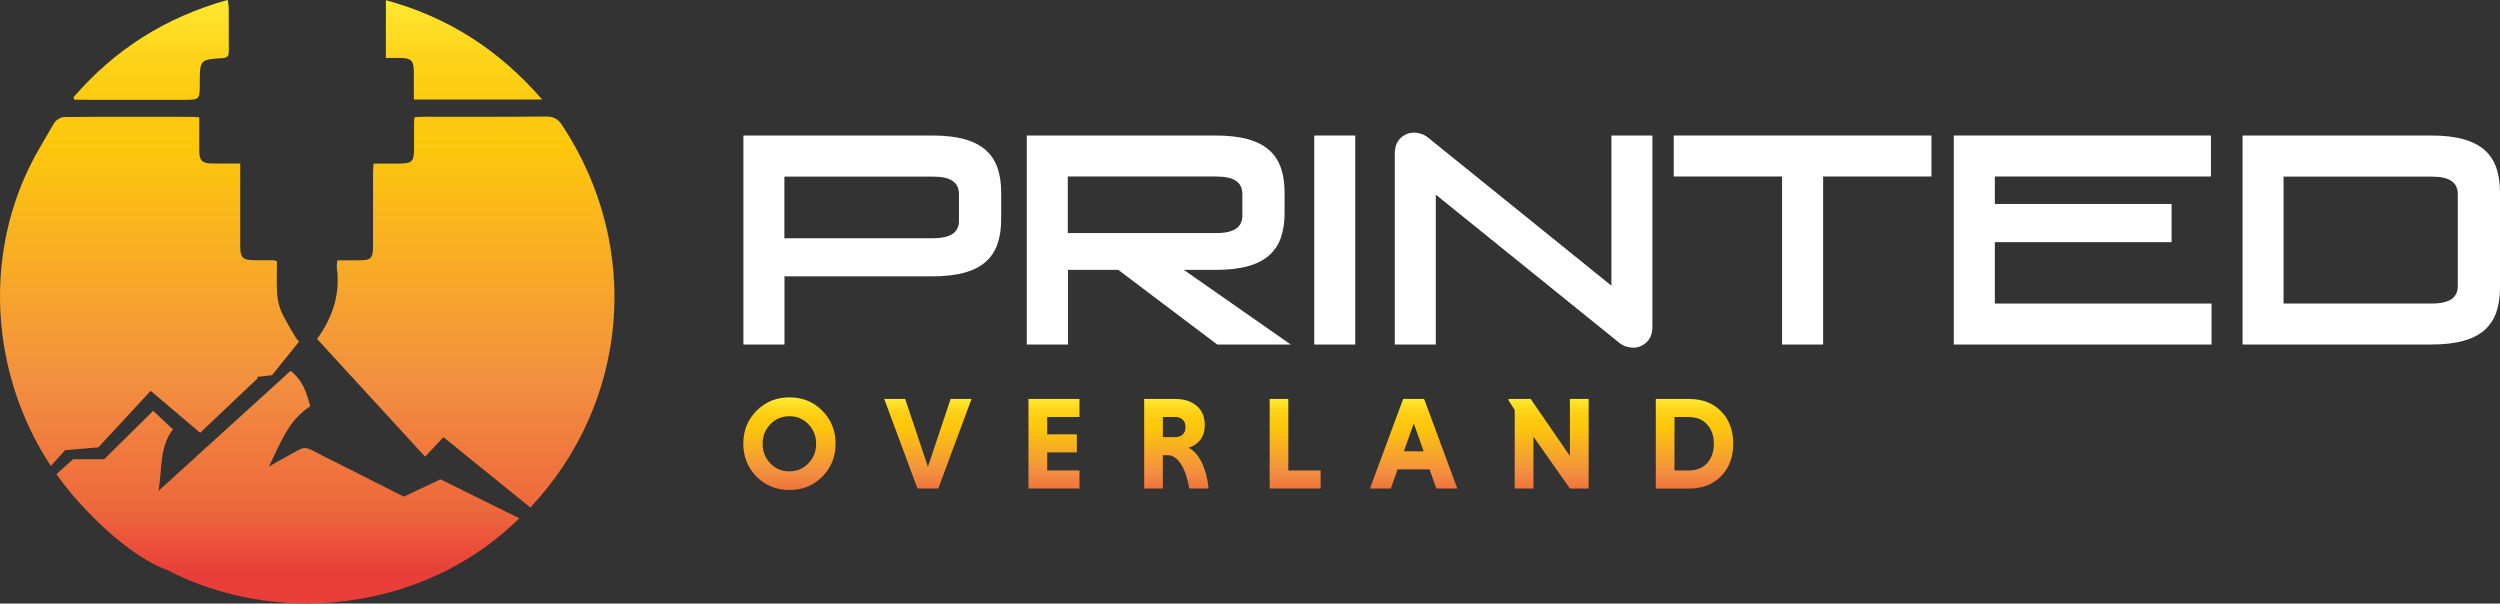
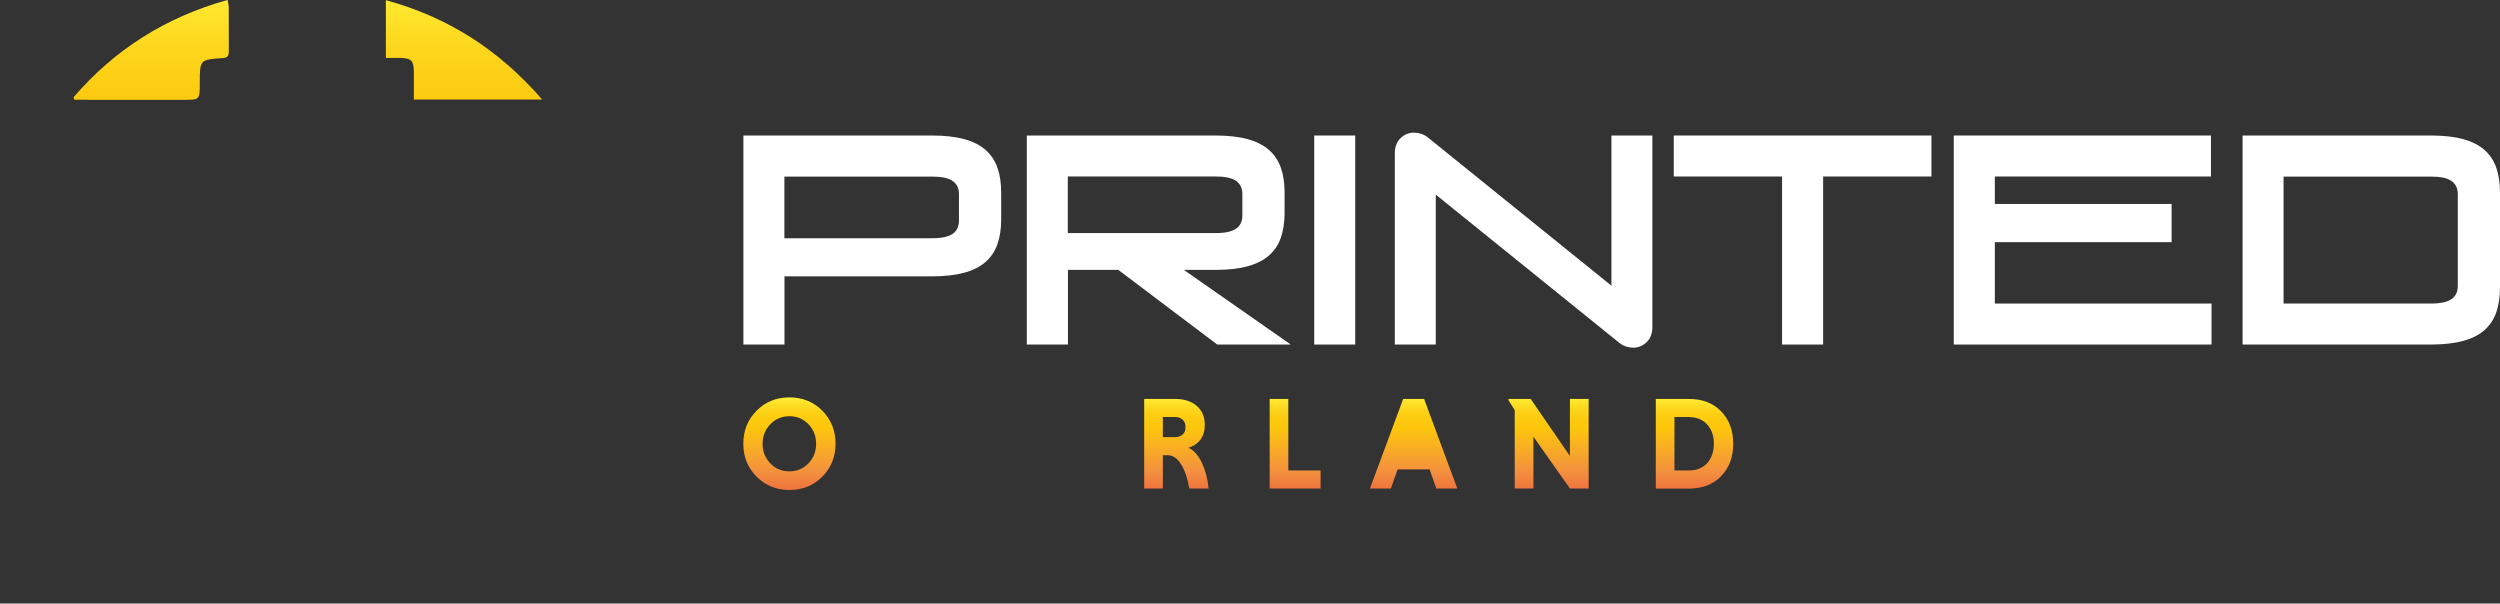
<svg xmlns="http://www.w3.org/2000/svg" xmlns:xlink="http://www.w3.org/1999/xlink" viewBox="0 0 286.69 69.21" data-sanitized-data-name="Layer 2" data-name="Layer 2" id="Layer_2">
  <rect x="0" y="0" width="286.69" height="69.21" fill="#333333" stroke="none" />
  <defs>
    <style>
      .cls-1 {
        fill: url(#Orange_Yellow-11);
      }

      .cls-1, .cls-2, .cls-3, .cls-4, .cls-5, .cls-6, .cls-7, .cls-8, .cls-9, .cls-10, .cls-11, .cls-12 {
        stroke-width: 0px;
      }

      .cls-2 {
        fill: url(#Orange_Yellow-10);
      }

      .cls-3 {
        fill: url(#Orange_Yellow-4);
      }

      .cls-4 {
        fill: url(#Orange_Yellow-2);
      }

      .cls-5 {
        fill: url(#Orange_Yellow-6);
      }

      .cls-6 {
        fill: url(#Orange_Yellow-8);
      }

      .cls-7 {
        fill: url(#Orange_Yellow-5);
      }

      .cls-8 {
        fill: url(#Orange_Yellow-3);
      }

      .cls-9 {
        fill: url(#Orange_Yellow-9);
      }

      .cls-10 {
        fill: url(#Orange_Yellow-7);
      }

      .cls-11 {
        fill: #fff;
      }

      .cls-12 {
        fill: url(#Orange_Yellow);
      }
    </style>
    <linearGradient gradientUnits="userSpaceOnUse" y2="65.78" x2="35.23" y1="-2.03" x1="35.23" data-sanitized-data-name="Orange, Yellow" data-name="Orange, Yellow" id="Orange_Yellow">
      <stop stop-color="#fff33b" offset="0" />
      <stop stop-color="#fee62d" offset=".04" />
      <stop stop-color="#fdd51b" offset=".12" />
      <stop stop-color="#fdca0f" offset=".2" />
      <stop stop-color="#fdc70c" offset=".28" />
      <stop stop-color="#f3903f" offset=".67" />
      <stop stop-color="#ed683c" offset=".89" />
      <stop stop-color="#e93e3a" offset="1" />
    </linearGradient>
    <linearGradient xlink:href="#Orange_Yellow" y2="65.78" x2="17.33" y1="-2.03" x1="17.33" data-sanitized-data-name="Orange, Yellow" data-name="Orange, Yellow" id="Orange_Yellow-2" />
    <linearGradient xlink:href="#Orange_Yellow" y2="65.78" x2="53.21" y1="-2.03" x1="53.21" data-sanitized-data-name="Orange, Yellow" data-name="Orange, Yellow" id="Orange_Yellow-3" />
    <linearGradient xlink:href="#Orange_Yellow" y2="58.33" x2="90.53" y1="45.44" x1="90.53" data-sanitized-data-name="Orange, Yellow" data-name="Orange, Yellow" id="Orange_Yellow-4" />
    <linearGradient xlink:href="#Orange_Yellow" y2="58.33" x2="106.42" y1="45.44" x1="106.42" data-sanitized-data-name="Orange, Yellow" data-name="Orange, Yellow" id="Orange_Yellow-5" />
    <linearGradient xlink:href="#Orange_Yellow" y2="58.33" x2="120.87" y1="45.44" x1="120.87" data-sanitized-data-name="Orange, Yellow" data-name="Orange, Yellow" id="Orange_Yellow-6" />
    <linearGradient xlink:href="#Orange_Yellow" y2="58.33" x2="134.9" y1="45.44" x1="134.9" data-sanitized-data-name="Orange, Yellow" data-name="Orange, Yellow" id="Orange_Yellow-7" />
    <linearGradient xlink:href="#Orange_Yellow" y2="58.33" x2="148.53" y1="45.44" x1="148.53" data-sanitized-data-name="Orange, Yellow" data-name="Orange, Yellow" id="Orange_Yellow-8" />
    <linearGradient xlink:href="#Orange_Yellow" y2="58.33" x2="162.11" y1="45.44" x1="162.11" data-sanitized-data-name="Orange, Yellow" data-name="Orange, Yellow" id="Orange_Yellow-9" />
    <linearGradient xlink:href="#Orange_Yellow" y2="58.33" x2="177.58" y1="45.44" x1="177.58" data-sanitized-data-name="Orange, Yellow" data-name="Orange, Yellow" id="Orange_Yellow-10" />
    <linearGradient xlink:href="#Orange_Yellow" y2="58.33" x2="194.32" y1="45.44" x1="194.32" data-sanitized-data-name="Orange, Yellow" data-name="Orange, Yellow" id="Orange_Yellow-11" />
  </defs>
  <g data-sanitized-data-name="Layer 1" data-name="Layer 1" id="Layer_1-2">
    <g>
      <g>
        <path d="M85.25,39.51V15.54h21.64c1.45,0,2.68.14,3.7.42,1.02.28,1.83.7,2.45,1.25s1.06,1.23,1.35,2.04c.28.81.42,1.75.42,2.81v3.11c0,1.06-.14,1.99-.42,2.81-.28.81-.73,1.49-1.35,2.04s-1.43.97-2.45,1.25c-1.02.28-2.25.42-3.7.42h-16.93v7.82h-4.7ZM89.95,27.32h16.97c1.06,0,1.83-.17,2.32-.5.49-.34.73-.84.73-1.51v-3.05c0-.67-.24-1.17-.73-1.51-.49-.34-1.26-.5-2.32-.5h-16.97v7.07Z" class="cls-11" />
        <path d="M117.75,39.51V15.54h21.64c1.45,0,2.68.14,3.7.42,1.02.28,1.83.7,2.45,1.25s1.06,1.23,1.35,2.04c.28.81.42,1.75.42,2.81v2.37c0,1.06-.14,1.99-.42,2.81-.28.81-.73,1.49-1.35,2.04s-1.43.97-2.45,1.25c-1.02.28-2.25.42-3.7.42h-3.63l12.26,8.56h-8.43l-11.35-8.56h-5.77v8.56h-4.7ZM122.45,26.73h16.97c1.06,0,1.83-.17,2.32-.5.49-.34.73-.84.73-1.51v-2.47c0-.67-.24-1.17-.73-1.51-.49-.34-1.26-.5-2.32-.5h-16.97v6.49Z" class="cls-11" />
        <path d="M150.71,39.51V15.54h4.7v23.97h-4.7Z" class="cls-11" />
        <path d="M159.95,39.51v-21.9c0-.76.22-1.35.66-1.77.44-.42.96-.63,1.54-.63.26,0,.53.04.81.13.28.09.54.23.78.42l21.05,17V15.54h4.7v21.93c0,.76-.22,1.35-.66,1.77-.44.42-.96.63-1.54.63-.26,0-.53-.04-.81-.13-.28-.09-.54-.23-.78-.42l-21.05-17v17.19h-4.7Z" class="cls-11" />
        <path d="M204.36,39.51v-19.27h-12.42v-4.7h29.55v4.7h-12.42v19.27h-4.7Z" class="cls-11" />
        <path d="M224.05,39.51V15.54h29.49v4.7h-24.78v3.15h20.27v4.38h-20.27v7.04h24.85v4.7h-29.55Z" class="cls-11" />
        <path d="M257.17,39.51V15.54h21.61c1.45,0,2.68.14,3.7.42,1.02.28,1.83.7,2.45,1.25.61.55,1.06,1.23,1.34,2.04.28.81.42,1.75.42,2.81v10.93c0,1.06-.14,1.99-.42,2.81-.28.81-.73,1.49-1.34,2.04-.62.55-1.43.97-2.45,1.25s-2.25.42-3.7.42h-21.61ZM261.87,34.81h16.93c1.06,0,1.83-.17,2.32-.5.49-.34.73-.84.73-1.51v-10.54c0-.67-.24-1.17-.73-1.51-.49-.34-1.26-.5-2.32-.5h-16.93v14.57Z" class="cls-11" />
      </g>
      <g>
-         <path d="M34.29,39.18c-.21-.24-.35-.43-.39-.49-.55-.89-1.06-1.79-1.53-2.72-.33-.67-.53-1.47-.58-2.22-.09-1.28-.03-2.57-.03-3.8-.24-.07-.3-.1-.37-.1-.75,0-1.51,0-2.26-.01-1.28-.01-1.57-.3-1.58-1.57,0-2.6,0-5.2,0-7.8v-1.72c-1.16,0-2.18,0-3.2,0-1.19-.01-1.5-.33-1.5-1.55,0-1.22,0-2.45,0-3.74-.32-.03-.46-.06-.59-.06-4.96,0-9.93-.03-14.89.02-.4,0-.98.36-1.18.72-1.17,2.01-2.4,4-3.33,6.12C-1.91,31.08-.57,43.74,5.83,53.43c.54-.6,1.09-1.2,1.63-1.8,1.23-.1,2.5-.21,3.82-.33,1.97-2.13,3.95-4.27,6-6.48,1.94,1.64,3.84,3.25,5.67,4.81,2.23-2.11,4.42-4.19,6.62-6.27-.03-.05-.07-.1-.1-.14.55-.06,1.1-.12,1.72-.19,1.01-1.26,2.04-2.53,3.1-3.85ZM50.52,54.97c-1.36.64-2.73,1.28-4.22,1.98-2.96-1.49-5.96-3.03-8.98-4.53-2.87-1.43-1.94-1.38-4.73.09-.52.27-1.01.58-1.75,1,1.33-2.71,2.26-5.35,4.73-6.91-.4-1.62-.89-3.03-2.25-4.07-4.96,4.51-9.95,9.05-15.14,13.76.43-2.55.08-4.98,1.65-7.05-.79-.74-1.52-1.44-2.26-2.13-1.88,1.86-3.74,3.69-5.62,5.55h-3.57c-.64.58-1.28,1.15-1.91,1.72.53.75,1.09,1.47,1.68,2.18.09.11.18.22.28.33.01.02.03.03.04.05,0,0,0,0,0,0,0,0,.01.02.02.02.18.2.35.4.53.6,5.91,6.55,10.08,7.77,10.08,7.77,5,2.59,10.55,3.87,16.1,3.87,8.19,0,16.38-2.79,22.75-8.29.55-.48,1.09-.97,1.61-1.47-3.01-1.49-6.02-2.98-9.05-4.48ZM64.47,14.37c-.49-.75-1.01-1.02-1.9-1.01-4.66.05-9.31.03-13.97.03-.36,0-.72.03-1.06.05-.03.23-.05.33-.05.43,0,1.03-.02,2.05-.01,3.08,0,1.62-.18,1.8-1.84,1.81h-2.8c-.02.46-.06.79-.06,1.13,0,2.64,0,5.27,0,7.91,0,1.98-.08,2.06-2.11,2.05-.64,0-1.28,0-1.98,0-.03.33-.1.57-.07.79.44,3.09-.49,5.78-2.26,8.23,4.14,4.51,8.25,8.99,12.39,13.5.7-.75,1.37-1.47,2.1-2.24,3.36,2.71,6.67,5.4,9.97,8.07,11.25-11.98,12.91-29.77,3.66-43.82Z" class="cls-12" />
        <path d="M10.06,11.45c3.63,0,7.25-.01,10.88,0,1.97,0,1.97.02,1.97-1.92,0-2.68,0-2.7,2.64-2.87.65-.04.69-.36.69-.86-.01-1.64,0-3.28-.01-4.93,0-.25-.07-.51-.12-.88-7.11,1.98-12.97,5.69-17.69,11.18l.12.27c.51,0,1.01,0,1.52,0Z" class="cls-4" />
        <path d="M45.87,6.64c1.28.02,1.57.3,1.59,1.57.01,1.05,0,2.1,0,3.2h14.71C57.21,5.69,51.35,1.96,44.25.02v6.62c.61,0,1.12,0,1.62,0Z" class="cls-8" />
      </g>
      <g>
        <path d="M86.76,54.66c-1.01-1.02-1.52-2.28-1.52-3.78s.51-2.76,1.52-3.78,2.27-1.53,3.77-1.53,2.76.51,3.77,1.53c1.01,1.02,1.52,2.28,1.52,3.78s-.51,2.76-1.52,3.78c-1.01,1.02-2.27,1.53-3.77,1.53s-2.76-.51-3.77-1.53ZM88.34,48.65c-.59.61-.89,1.36-.89,2.24s.29,1.62.88,2.24,1.32.92,2.2.92,1.59-.31,2.18-.92.88-1.36.88-2.24-.29-1.62-.88-2.24c-.59-.61-1.32-.92-2.18-.92s-1.6.31-2.19.92Z" class="cls-3" />
-         <path d="M105.21,56.02l-3.81-10.27h2.4l2.61,7.78,2.6-7.78h2.4l-3.81,10.27h-2.4Z" class="cls-7" />
-         <path d="M123.79,56.02h-5.85v-10.27h5.85v2.07h-3.7v1.99h3.4v2.07h-3.4v2.07h3.7v2.07Z" class="cls-5" />
        <path d="M131.21,56.02v-10.27h3.55c1.03,0,1.85.26,2.47.79.62.53.93,1.26.93,2.2,0,.69-.17,1.26-.52,1.71-.35.44-.79.74-1.34.89.62.32,1.13.9,1.53,1.73.39.83.65,1.82.77,2.95h-2.22c-.19-1.16-.5-2.08-.94-2.78-.43-.69-.95-1.04-1.56-1.04h-.53v3.82h-2.14ZM135.62,49.83c.22-.2.33-.48.33-.85s-.11-.65-.33-.85c-.22-.21-.51-.31-.86-.31h-1.41v2.31h1.41c.35,0,.64-.1.86-.3Z" class="cls-10" />
        <path d="M151.45,56.02h-5.85v-10.27h2.14v8.2h3.7v2.07Z" class="cls-6" />
-         <path d="M164.71,56.02l-.77-2.19h-3.67l-.77,2.19h-2.4l3.81-10.27h2.4l3.81,10.27h-2.4ZM162.12,48.56l-1.13,3.2h2.27l-1.13-3.2Z" class="cls-9" />
+         <path d="M164.71,56.02l-.77-2.19h-3.67l-.77,2.19h-2.4l3.81-10.27h2.4l3.81,10.27h-2.4ZM162.12,48.56l-1.13,3.2l-1.13-3.2Z" class="cls-9" />
        <path d="M180.03,56.02l-4.18-5.94v5.94h-2.15v-8.99l-.71-1.13v-.15h2.54l4.5,6.54v-6.54h2.15v10.27h-2.15Z" class="cls-2" />
        <path d="M189.88,56.02v-10.27h3.81c1.54,0,2.77.48,3.69,1.43.92.95,1.38,2.19,1.38,3.71s-.46,2.76-1.38,3.71c-.92.95-2.15,1.43-3.69,1.43h-3.81ZM193.67,47.82h-1.65v6.13h1.65c.91,0,1.61-.29,2.11-.85s.76-1.31.76-2.21-.25-1.63-.76-2.2-1.21-.86-2.11-.86Z" class="cls-1" />
      </g>
    </g>
  </g>
</svg>